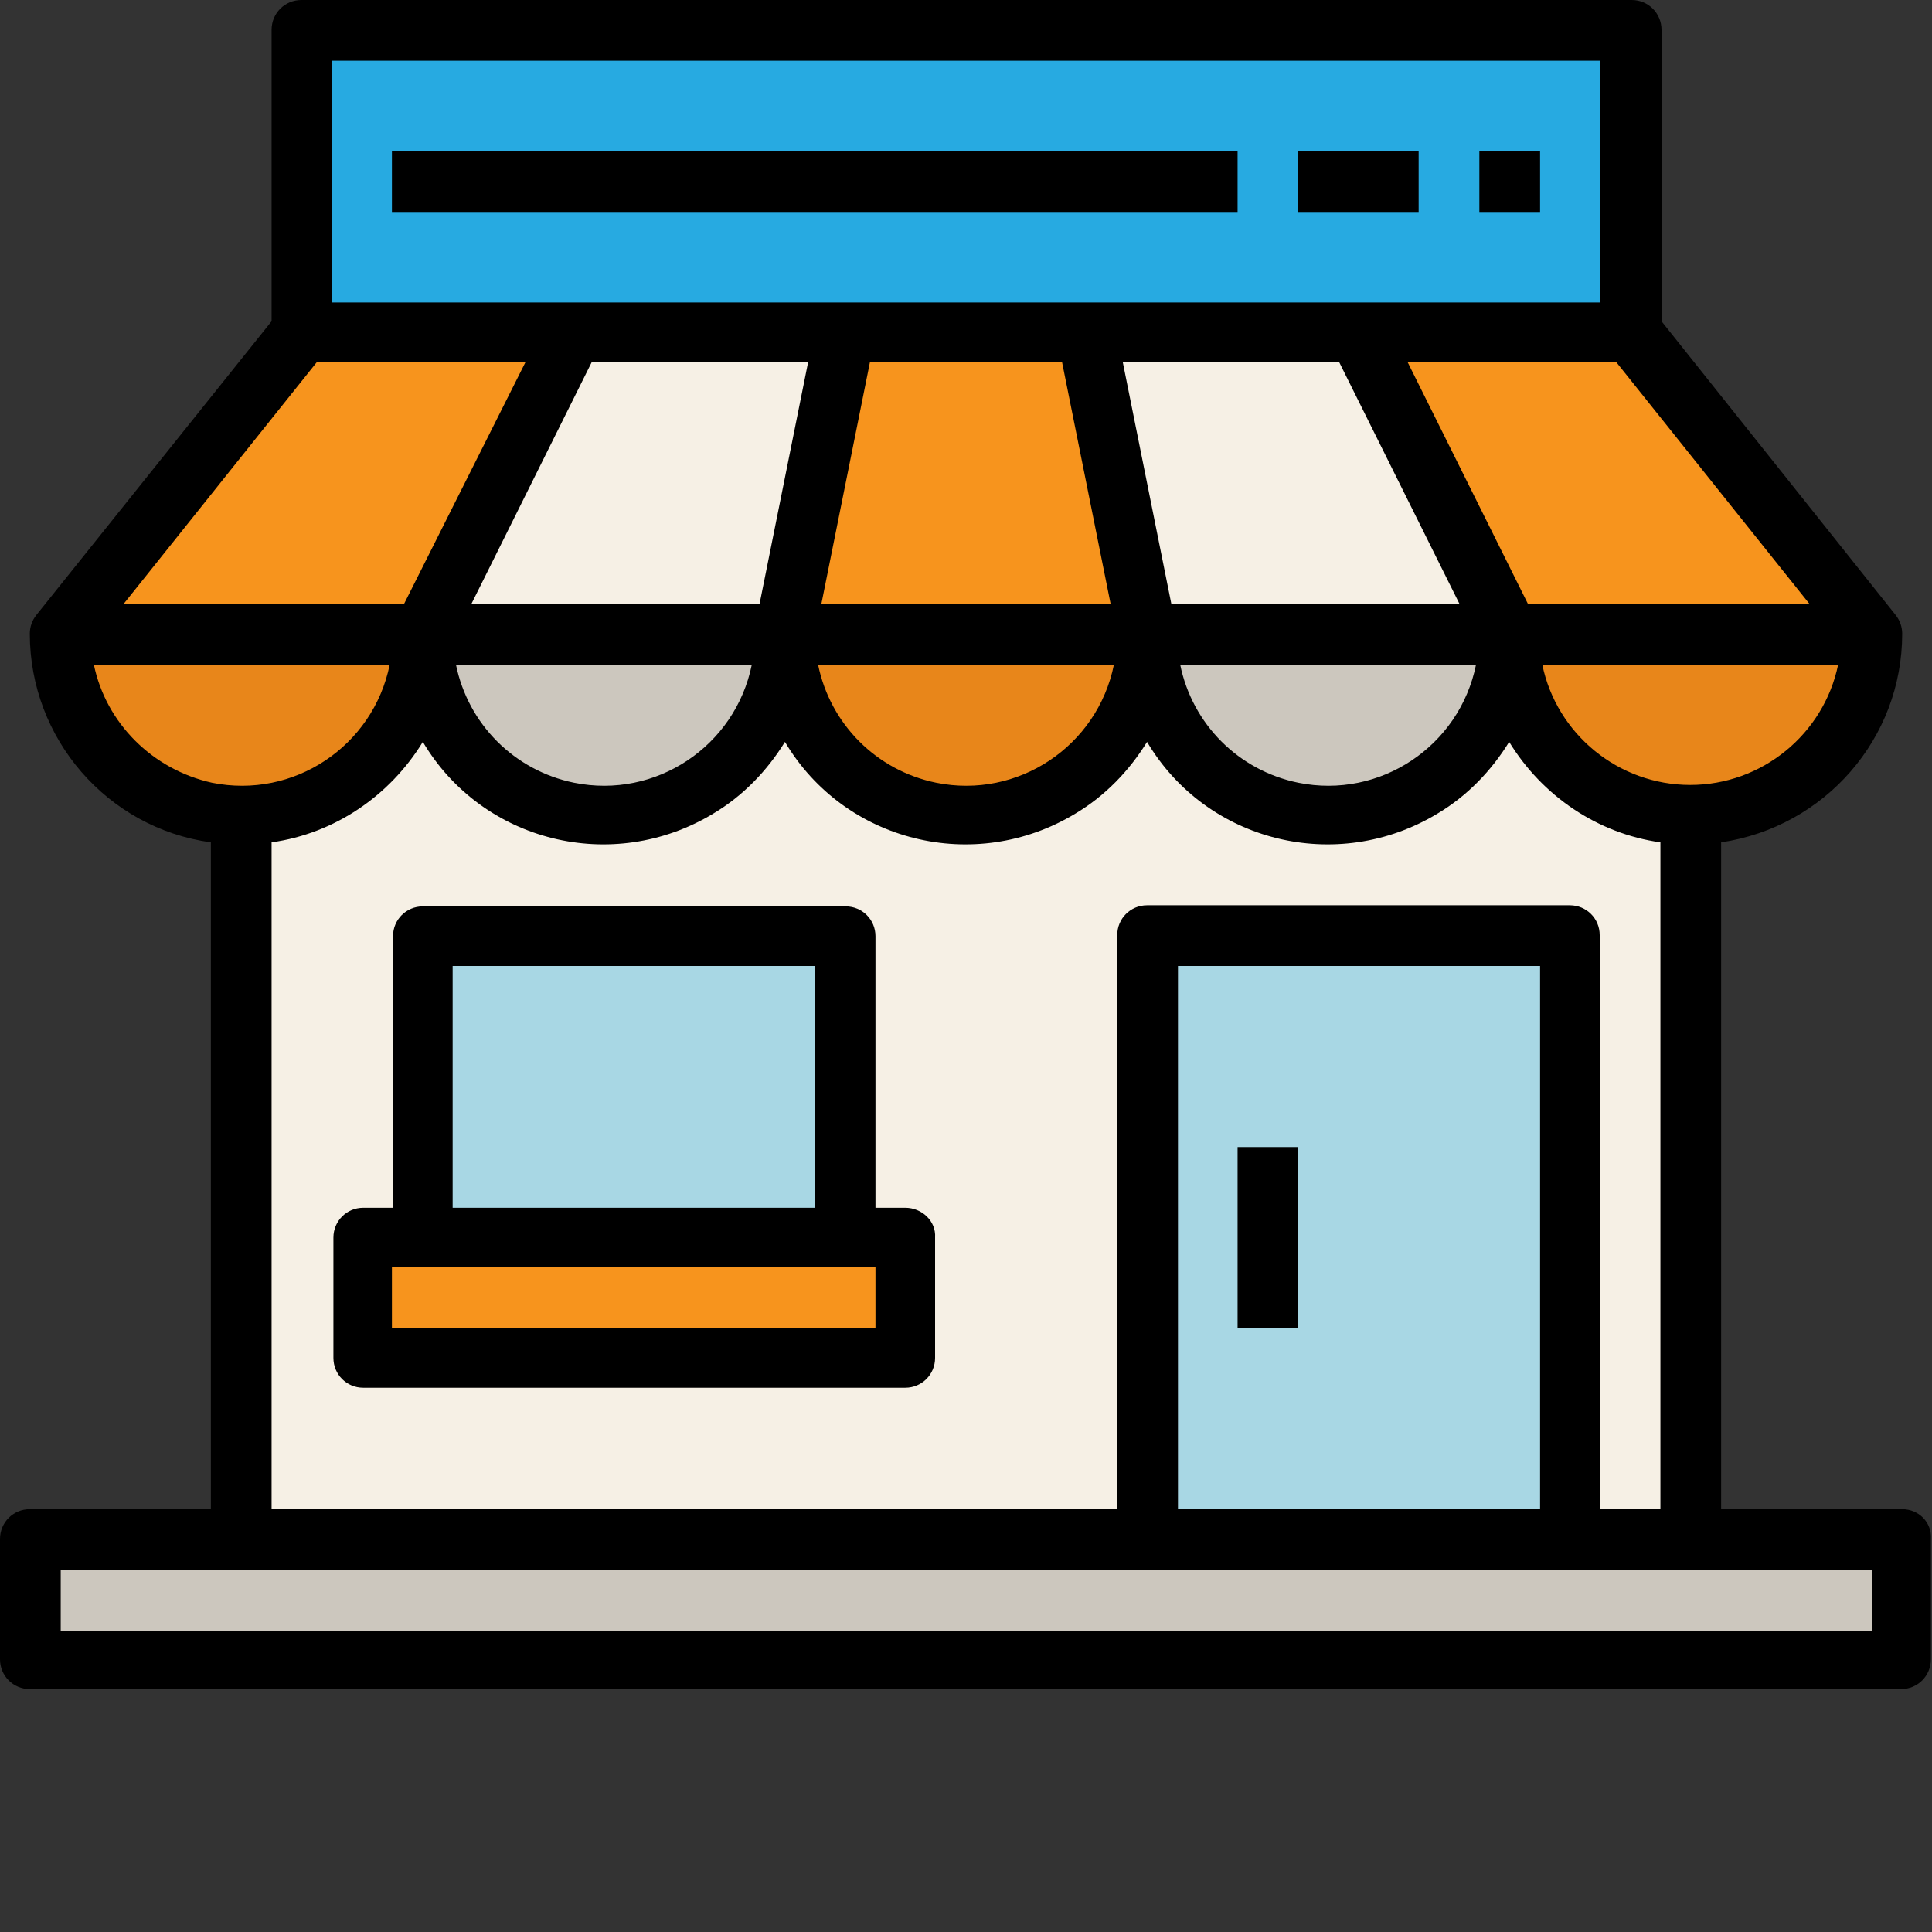
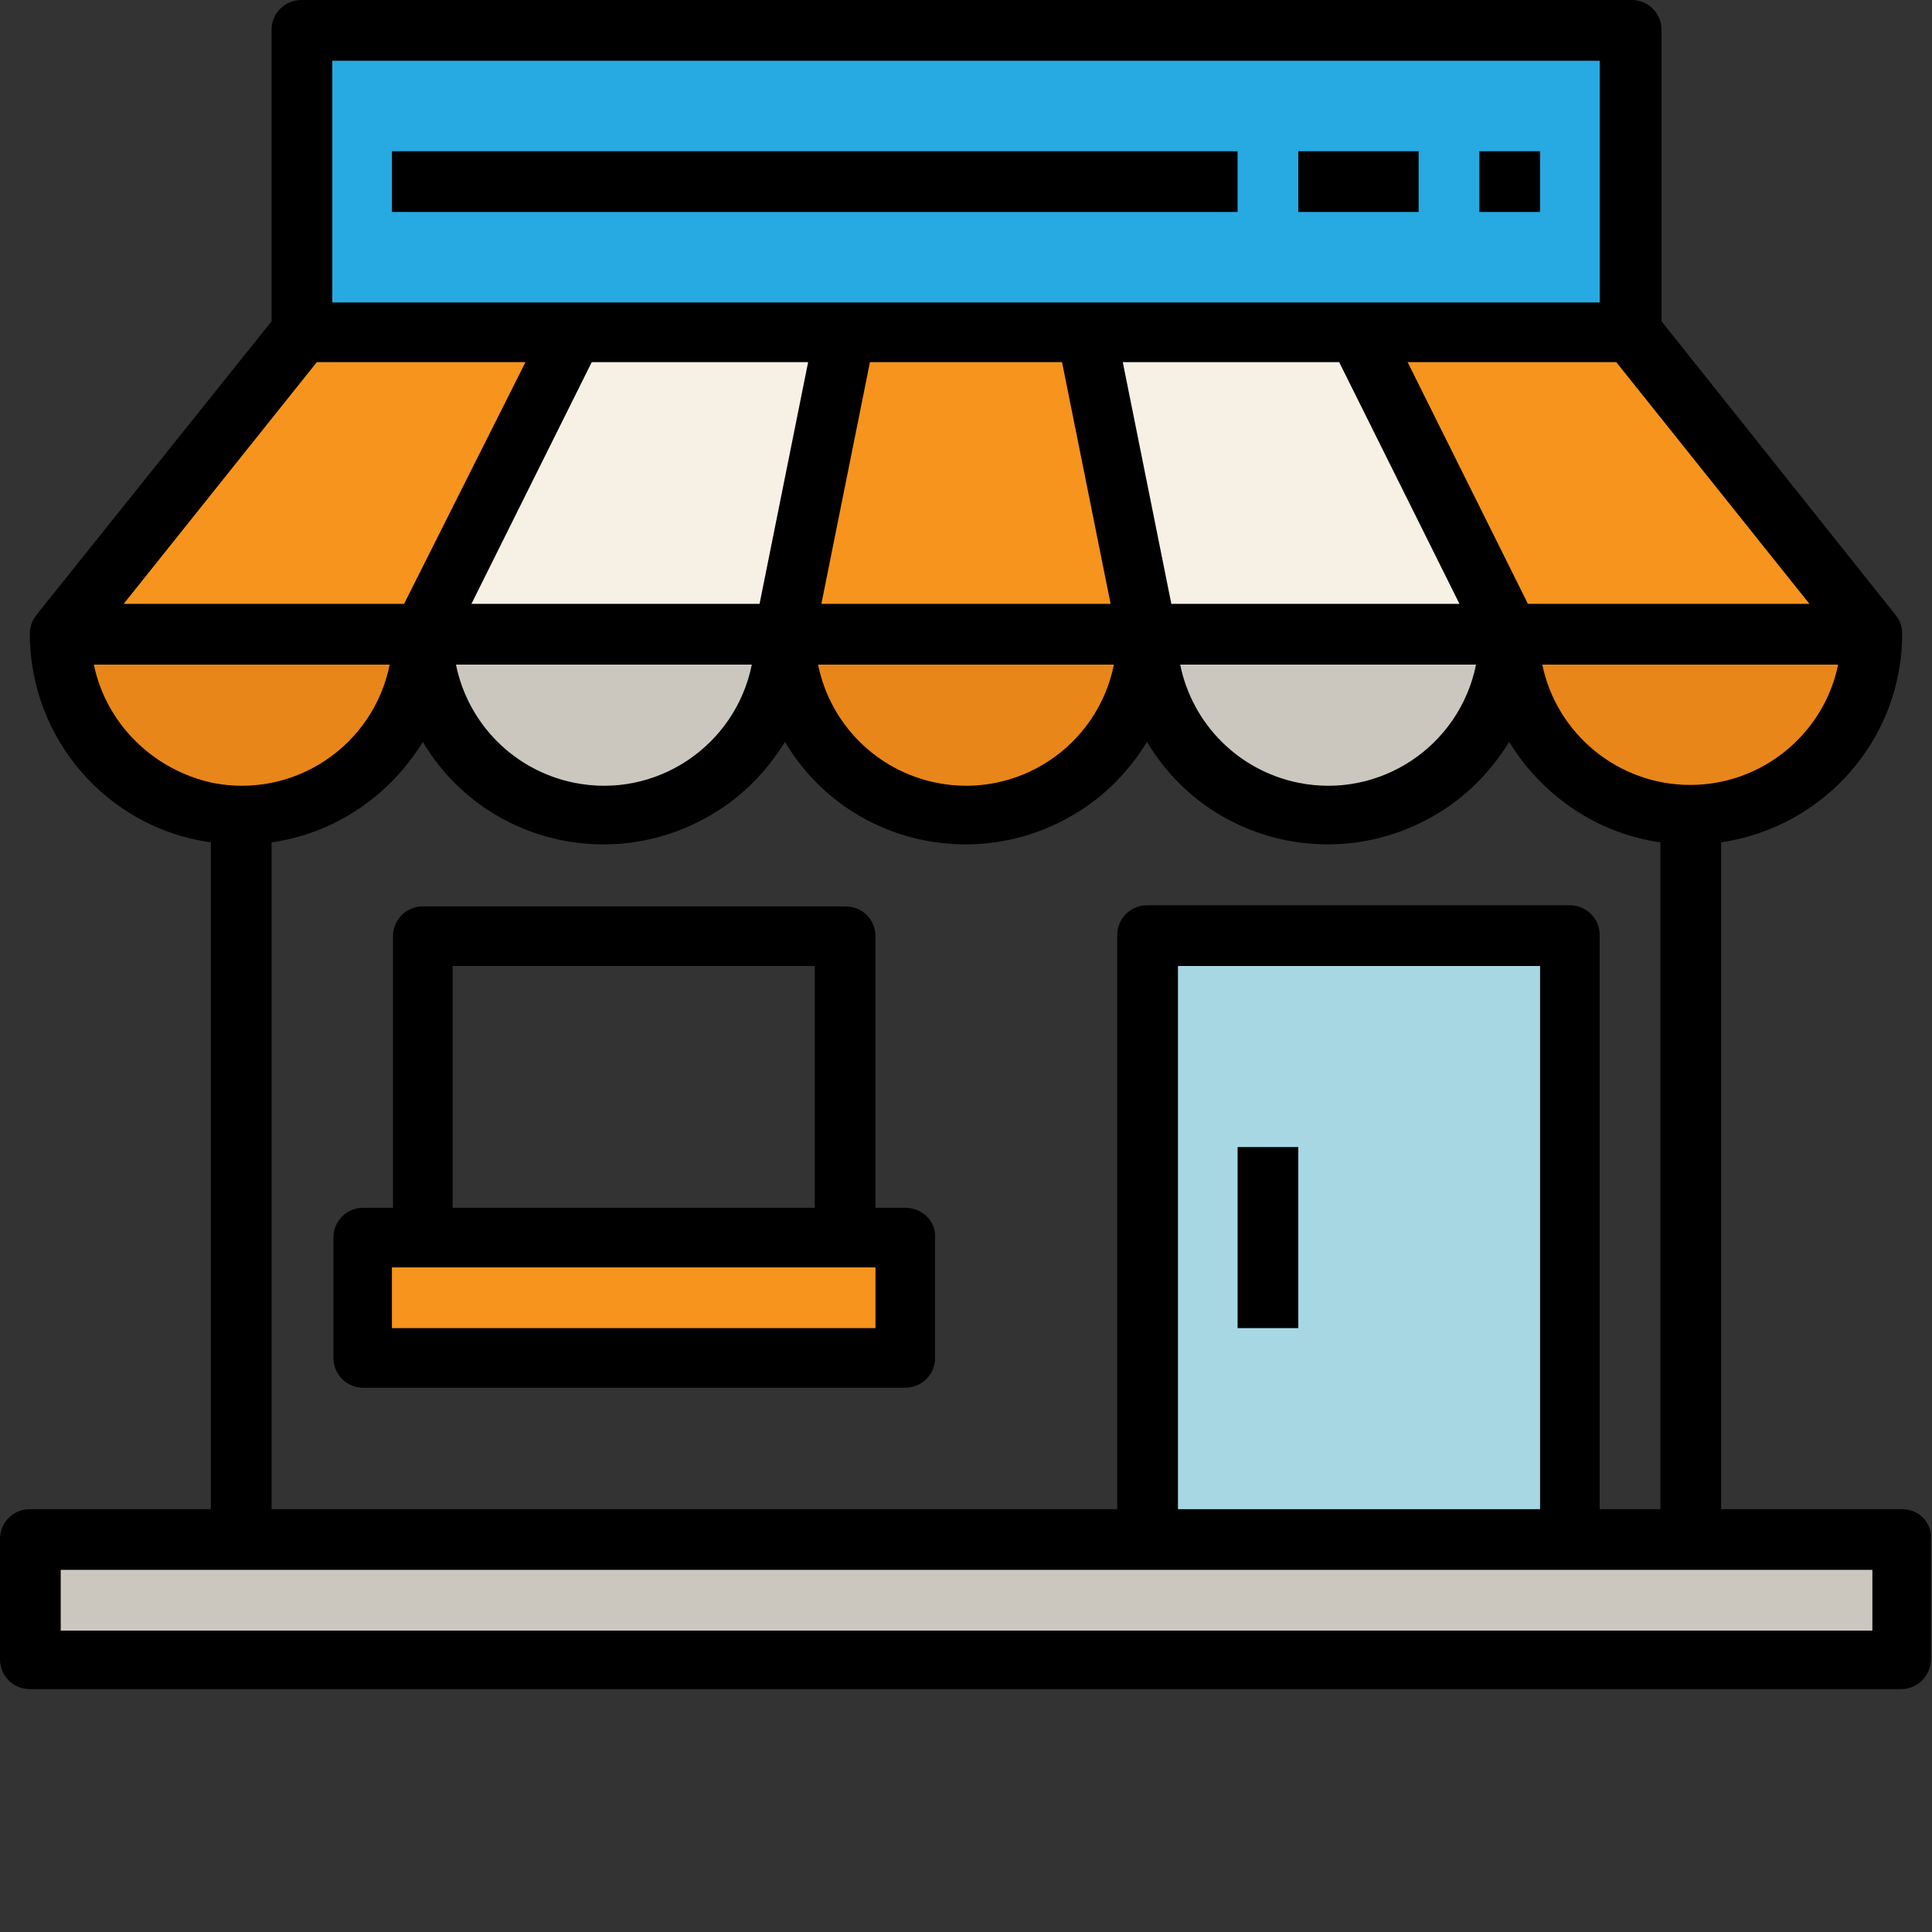
<svg xmlns="http://www.w3.org/2000/svg" version="1.1" id="Layer_1" x="0px" y="0px" viewBox="0 0 175 175" style="enable-background:new 0 0 175 175;" xml:space="preserve">
  <rect x="0" y="0" width="175" height="175" fill="#333333" stroke="none" />
  <style type="text/css">
	.st0{fill:#F6F0E5;}
	.st1{fill:#A8D7E4;}
	.st2{fill:#CCC7BE;}
	.st3{fill:#F7941D;}
	.st4{fill:#E8861A;}
	.st5{fill:#27AAE1;}
</style>
  <g id="_11-shop_store">
-     <path class="st0" d="M21.9,54.7h131.2v87.5H21.9V54.7z" />
    <path class="st1" d="M103.9,84.8h38.3v54.7h-38.3V84.8z" />
    <path class="st2" d="M2.7,139.5h169.5v10.9H2.7V139.5z" />
    <path class="st3" d="M5.5,57.4l21.9-27.3h120.3l21.9,27.3H5.5z" />
    <path class="st2" d="M71.1,57.4c0,9.1-7.3,16.4-16.4,16.4s-16.4-7.3-16.4-16.4l0,0H71.1z" />
    <path class="st2" d="M136.7,57.4c0,9.1-7.3,16.4-16.4,16.4s-16.4-7.3-16.4-16.4l0,0H136.7z" />
    <g>
      <path class="st4" d="M103.9,57.4c0,9.1-7.3,16.4-16.4,16.4s-16.4-7.3-16.4-16.4l0,0H103.9z" />
      <path class="st4" d="M38.3,57.4c0,9.1-7.3,16.4-16.4,16.4S5.5,66.5,5.5,57.4l0,0H38.3z" />
      <path class="st4" d="M169.5,57.4c0,9.1-7.3,16.4-16.4,16.4s-16.4-7.3-16.4-16.4l0,0H169.5z" />
    </g>
    <path class="st0" d="M38.3,57.4L52,30.1h24.6l-5.5,27.3H38.3z" />
    <path class="st5" d="M27.3,2.7h120.3v27.3H27.3V2.7z" />
    <path class="st0" d="M103.9,57.4l-5.5-27.3H123l13.7,27.3H103.9z" />
-     <path class="st1" d="M38.3,84.8h38.3v27.3H38.3V84.8z" />
    <path class="st3" d="M32.8,112.1H82V123H32.8V112.1z" />
    <path d="M172.3,136.7h-16.4V76.3c9.4-1.4,16.4-9.4,16.4-18.9c0-0.6-0.2-1.2-0.6-1.7l-21.2-26.6V2.7c0-1.5-1.2-2.7-2.7-2.7H27.3   c-1.5,0-2.7,1.2-2.7,2.7v26.4L3.3,55.7c-0.4,0.5-0.6,1.1-0.6,1.7c0,9.5,7,17.6,16.4,18.9v60.4H2.7c-1.5,0-2.7,1.2-2.7,2.7v10.9   c0,1.5,1.2,2.7,2.7,2.7h169.5c1.5,0,2.7-1.2,2.7-2.7v-10.9C175,137.9,173.8,136.7,172.3,136.7z M153.1,71.1   c-6.5,0-12.1-4.6-13.4-10.9h26.8C165.2,66.5,159.6,71.1,153.1,71.1L153.1,71.1z M106.1,54.7l-4.4-21.9h19.6l10.9,21.9H106.1z    M133.7,60.2c-1.5,7.4-8.7,12.2-16.1,10.7c-5.4-1.1-9.6-5.3-10.7-10.7H133.7z M28.7,32.8h18.9L36.6,54.7H11.2L28.7,32.8z    M42.7,54.7l10.9-21.9h19.6l-4.4,21.9H42.7z M68.1,60.2c-1.5,7.4-8.7,12.2-16.1,10.7c-5.4-1.1-9.6-5.3-10.7-10.7H68.1z M74.4,54.7   l4.4-21.9h17.4l4.4,21.9H74.4z M100.9,60.2c-1.5,7.4-8.7,12.2-16.1,10.7c-5.4-1.1-9.6-5.3-10.7-10.7H100.9z M138.4,54.7l-10.9-21.9   h18.9l17.5,21.9H138.4z M30.1,5.5h114.8v21.9H30.1V5.5z M8.5,60.2h26.8c-1.5,7.4-8.7,12.2-16.1,10.7C13.8,69.7,9.6,65.5,8.5,60.2z    M24.6,76.3c5.7-0.8,10.7-4.2,13.7-9.1c5.4,9.1,17.2,12,26.3,6.5c2.7-1.6,4.9-3.9,6.5-6.5c5.4,9.1,17.2,12,26.3,6.5   c2.7-1.6,4.9-3.9,6.5-6.5c5.4,9.1,17.2,12,26.3,6.5c2.7-1.6,4.9-3.9,6.5-6.5c3,4.9,8,8.3,13.7,9.1v60.4h-5.5v-52   c0-1.5-1.2-2.7-2.7-2.7h-38.3c-1.5,0-2.7,1.2-2.7,2.7v52H24.6V76.3z M139.5,136.7h-32.8V87.5h32.8V136.7z M169.5,147.7H5.5v-5.5   h164.1V147.7z" />
    <path d="M82,109.4h-2.7V84.8c0-1.5-1.2-2.7-2.7-2.7H38.3c-1.5,0-2.7,1.2-2.7,2.7v24.6h-2.7c-1.5,0-2.7,1.2-2.7,2.7V123   c0,1.5,1.2,2.7,2.7,2.7H82c1.5,0,2.7-1.2,2.7-2.7v-10.9C84.8,110.6,83.5,109.4,82,109.4z M41,87.5h32.8v21.9H41V87.5z M79.3,120.3   H35.5v-5.5h43.8V120.3z" />
    <path d="M112.1,103.9h5.5v16.4h-5.5V103.9z" />
    <path d="M35.5,13.7h76.6v5.5H35.5V13.7z" />
    <path d="M117.6,13.7h10.9v5.5h-10.9V13.7z" />
    <path d="M134,13.7h5.5v5.5H134V13.7z" />
  </g>
</svg>